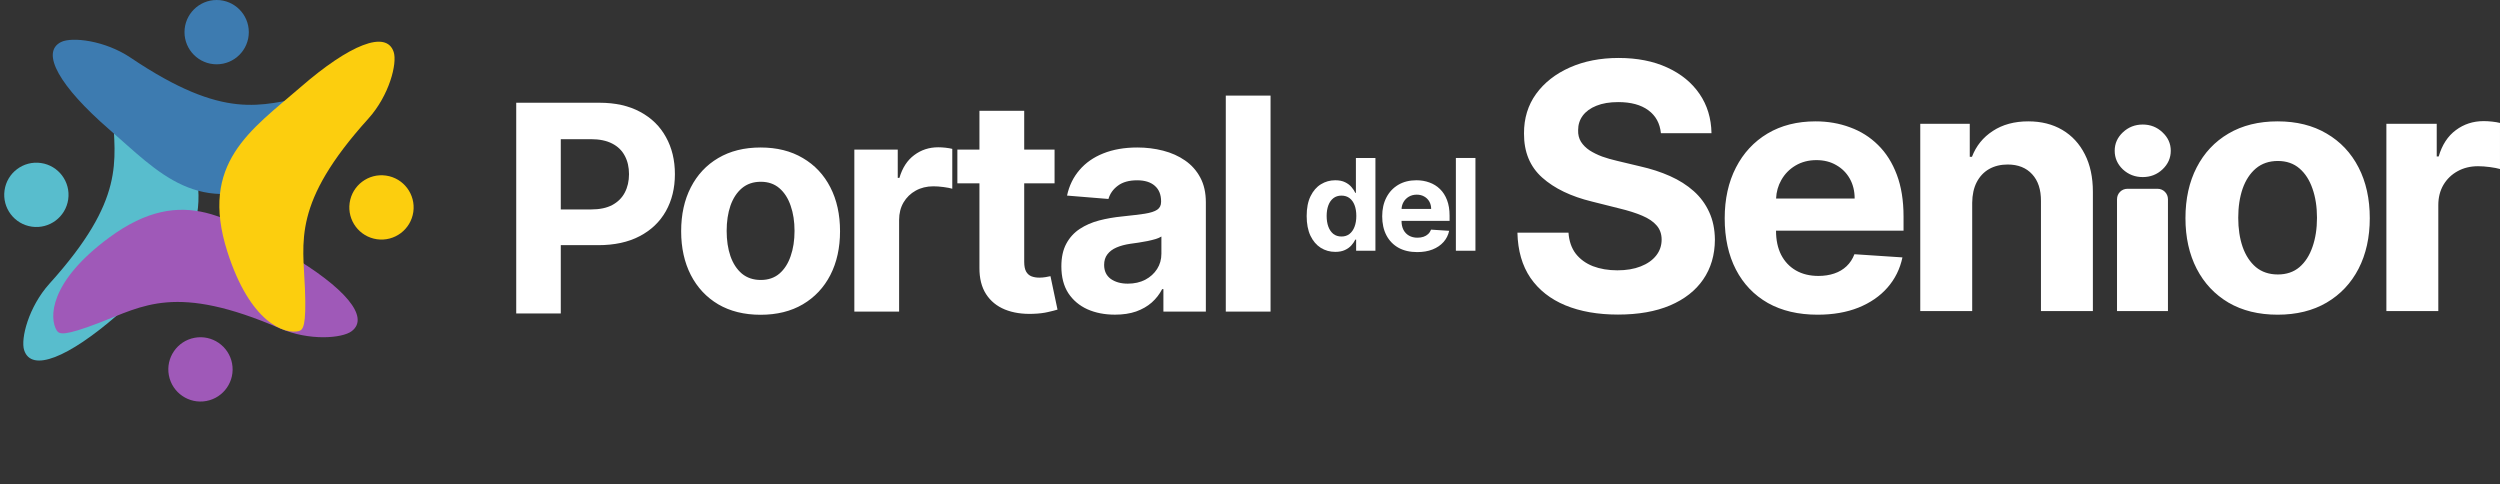
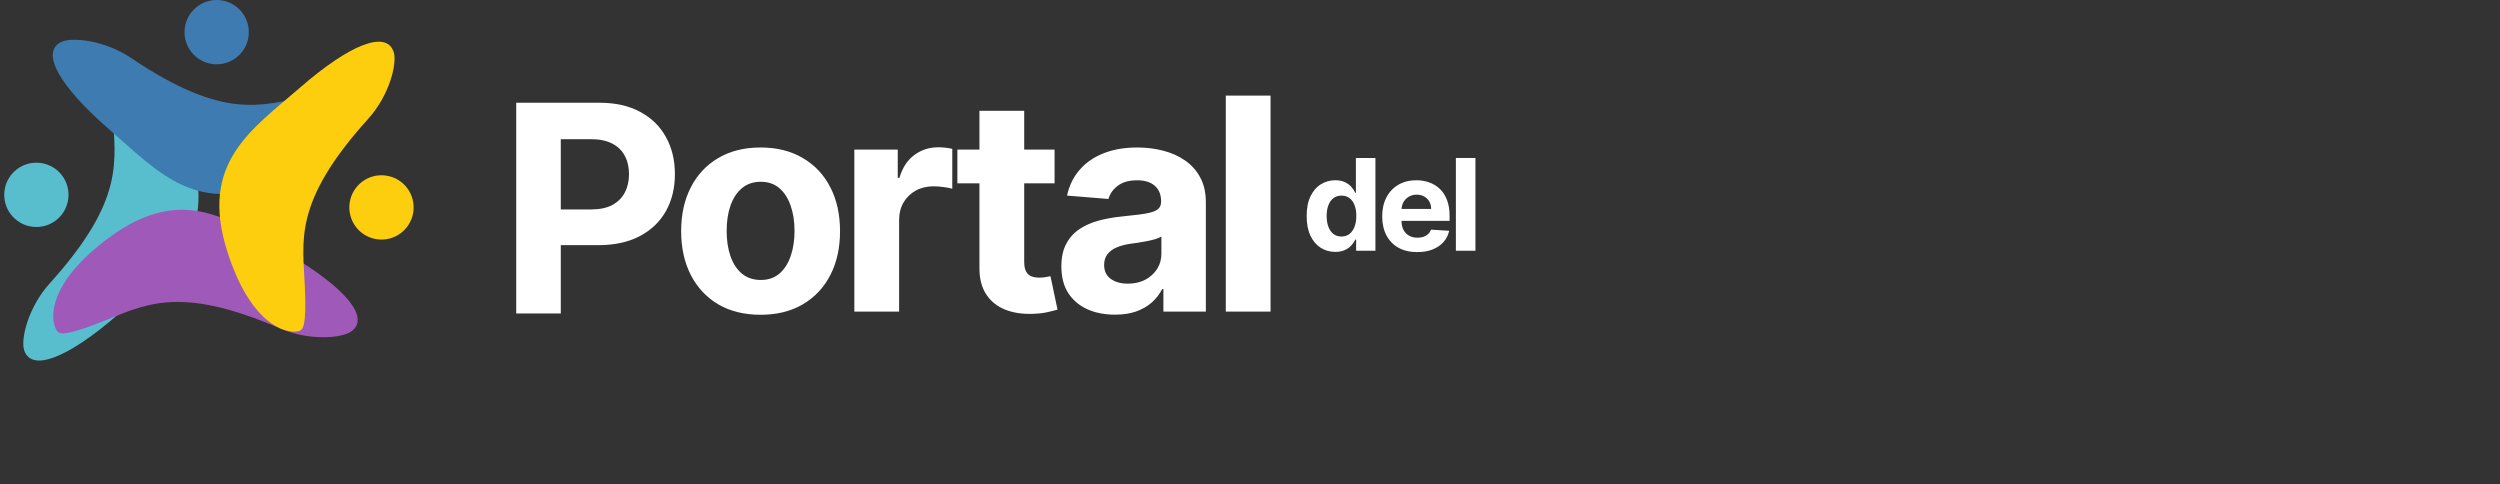
<svg xmlns="http://www.w3.org/2000/svg" width="346" height="67" viewBox="0 0 346 67" fill="none">
  <rect x="0" y="0" width="346" height="67" fill="#333333" stroke="none" />
  <circle cx="4.45" cy="4.45" r="4.45" transform="matrix(-0.141 0.99 0.99 0.141 1.257 21.933)" fill="#58BDCD" />
  <path d="M3.343 48.465C2.833 46.89 3.952 42.463 6.86 39.244C17.427 27.542 15.885 22.276 15.627 15.727C15.42 10.487 15.887 10.041 16.465 9.849C18.46 9.369 23.218 10.994 26.364 20.836C30.297 33.139 23.041 37.699 16.236 43.608C9.43 49.517 4.342 51.557 3.343 48.465Z" fill="#58BDCD" />
-   <circle cx="4.45" cy="4.45" r="4.45" transform="matrix(0.983 -0.183 -0.183 -0.983 24.185 56.312)" fill="#9F59B8" />
  <path d="M48.655 45.848C47.326 46.834 42.773 47.191 38.793 45.466C24.325 39.199 19.83 42.344 13.707 44.684C8.809 46.557 8.237 46.257 7.87 45.771C6.777 44.034 6.794 39.006 15.112 32.877C25.51 25.215 32.152 30.629 39.928 35.187C47.704 39.744 51.265 43.912 48.655 45.848Z" fill="#9F59B8" />
  <circle cx="4.45" cy="4.45" r="4.45" transform="matrix(-1 0 0 1 34.435 0)" fill="#3D7BB0" />
  <path d="M8.462 5.812C9.949 5.085 14.49 5.568 18.088 7.991C31.165 16.8 36.159 14.53 42.607 13.349C47.765 12.405 48.272 12.804 48.545 13.349C49.301 15.256 48.365 20.197 39.066 24.701C27.442 30.331 21.902 23.793 15.091 17.89C8.28 11.987 5.542 7.238 8.462 5.812Z" fill="#3D7BB0" />
  <circle cx="4.45" cy="4.45" r="4.45" transform="matrix(0.141 -0.99 -0.99 -0.141 56.575 33.739)" fill="#FCCE0E" />
  <path d="M54.489 7.206C54.998 8.782 53.88 13.209 50.972 16.428C40.405 28.13 41.947 33.395 42.205 39.945C42.412 45.185 41.945 45.63 41.367 45.823C39.372 46.303 34.614 44.678 31.468 34.836C27.535 22.533 34.791 17.973 41.596 12.064C48.402 6.154 53.49 4.115 54.489 7.206Z" fill="#FCCE0E" />
  <path fill-rule="evenodd" clip-rule="evenodd" d="M175.844 43.126V13.231H169.649V43.126H175.844ZM145.952 25.376V20.705H141.75V15.333H135.554V20.705H132.5V25.376H135.554V37.054C135.544 38.523 135.85 39.739 136.47 40.703C137.091 41.666 137.959 42.377 139.074 42.834C140.198 43.291 141.507 43.491 143 43.432C143.805 43.403 144.488 43.321 145.051 43.184C145.613 43.058 146.049 42.946 146.36 42.849L145.385 38.221C145.23 38.251 145.007 38.294 144.716 38.353C144.425 38.401 144.135 38.426 143.844 38.426C143.427 38.426 143.058 38.362 142.738 38.236C142.428 38.109 142.186 37.891 142.011 37.579C141.837 37.258 141.75 36.81 141.75 36.236V25.376H145.952ZM118.241 43.126V20.705H124.248V24.617H124.48C124.888 23.225 125.571 22.174 126.531 21.464C127.491 20.744 128.596 20.384 129.847 20.384C130.157 20.384 130.491 20.403 130.85 20.442C131.209 20.481 131.524 20.535 131.796 20.603V26.12C131.505 26.033 131.102 25.955 130.588 25.887C130.075 25.819 129.604 25.785 129.178 25.785C128.266 25.785 127.452 25.984 126.735 26.383C126.027 26.773 125.464 27.317 125.048 28.018C124.64 28.719 124.437 29.526 124.437 30.441V43.126H118.241ZM105.266 43.564C103.007 43.564 101.053 43.082 99.405 42.119C97.767 41.146 96.501 39.793 95.609 38.061C94.718 36.319 94.272 34.3 94.272 32.003C94.272 29.687 94.718 27.663 95.609 25.931C96.501 24.189 97.767 22.836 99.405 21.873C101.053 20.9 103.007 20.413 105.266 20.413C107.525 20.413 109.474 20.9 111.112 21.873C112.761 22.836 114.031 24.189 114.923 25.931C115.815 27.663 116.261 29.687 116.261 32.003C116.261 34.3 115.815 36.319 114.923 38.061C114.031 39.793 112.761 41.146 111.112 42.119C109.474 43.082 107.525 43.564 105.266 43.564ZM105.295 38.747C106.323 38.747 107.181 38.455 107.869 37.871C108.558 37.277 109.076 36.47 109.425 35.448C109.784 34.426 109.963 33.263 109.963 31.959C109.963 30.655 109.784 29.492 109.425 28.471C109.076 27.449 108.558 26.641 107.869 26.047C107.181 25.454 106.323 25.157 105.295 25.157C104.258 25.157 103.385 25.454 102.677 26.047C101.979 26.641 101.451 27.449 101.092 28.471C100.743 29.492 100.569 30.655 100.569 31.959C100.569 33.263 100.743 34.426 101.092 35.448C101.451 36.47 101.979 37.277 102.677 37.871C103.385 38.455 104.258 38.747 105.295 38.747ZM154.31 43.549C152.885 43.549 151.615 43.301 150.5 42.805C149.385 42.299 148.503 41.554 147.853 40.571C147.213 39.579 146.893 38.343 146.893 36.864C146.893 35.618 147.121 34.572 147.577 33.725C148.033 32.879 148.653 32.198 149.438 31.682C150.224 31.166 151.116 30.777 152.114 30.514C153.123 30.251 154.179 30.067 155.285 29.959C156.584 29.823 157.631 29.697 158.426 29.58C159.221 29.453 159.798 29.269 160.157 29.025C160.515 28.782 160.695 28.422 160.695 27.945V27.858C160.695 26.933 160.404 26.218 159.822 25.712C159.25 25.206 158.436 24.953 157.379 24.953C156.264 24.953 155.377 25.201 154.718 25.697C154.058 26.184 153.622 26.797 153.409 27.536L147.679 27.069C147.97 25.707 148.542 24.529 149.395 23.537C150.248 22.535 151.348 21.766 152.696 21.23C154.053 20.686 155.624 20.413 157.408 20.413C158.649 20.413 159.837 20.559 160.971 20.851C162.115 21.143 163.128 21.596 164.011 22.209C164.903 22.822 165.605 23.61 166.119 24.573C166.633 25.527 166.89 26.67 166.89 28.003V43.126H161.015V40.017H160.84C160.481 40.717 160.002 41.335 159.4 41.87C158.799 42.396 158.077 42.81 157.234 43.111C156.39 43.403 155.416 43.549 154.31 43.549ZM156.085 39.258C156.996 39.258 157.801 39.078 158.499 38.718C159.197 38.348 159.745 37.852 160.142 37.229C160.54 36.606 160.738 35.9 160.738 35.112V32.733C160.545 32.859 160.278 32.976 159.939 33.083C159.609 33.181 159.236 33.273 158.819 33.361C158.402 33.438 157.985 33.511 157.568 33.58C157.151 33.638 156.773 33.691 156.434 33.74C155.707 33.847 155.071 34.017 154.529 34.251C153.986 34.484 153.564 34.801 153.263 35.2C152.963 35.589 152.812 36.076 152.812 36.659C152.812 37.506 153.118 38.153 153.729 38.601C154.349 39.039 155.134 39.258 156.085 39.258Z" fill="white" />
  <path d="M184.803 34.859C184.061 34.859 183.39 34.671 182.788 34.294C182.19 33.914 181.716 33.356 181.364 32.621C181.017 31.881 180.843 30.974 180.843 29.9C180.843 28.797 181.023 27.879 181.383 27.148C181.743 26.412 182.222 25.863 182.82 25.499C183.421 25.131 184.08 24.948 184.797 24.948C185.343 24.948 185.799 25.04 186.163 25.223C186.532 25.403 186.829 25.629 187.053 25.9C187.282 26.168 187.456 26.431 187.574 26.69H187.657V21.863H190.359V34.702H187.689V33.16H187.574C187.447 33.427 187.267 33.693 187.034 33.956C186.805 34.215 186.506 34.43 186.138 34.602C185.773 34.773 185.328 34.859 184.803 34.859ZM185.661 32.733C186.098 32.733 186.466 32.617 186.767 32.382C187.072 32.144 187.305 31.812 187.466 31.386C187.632 30.959 187.714 30.46 187.714 29.887C187.714 29.315 187.634 28.817 187.473 28.395C187.312 27.973 187.079 27.647 186.773 27.418C186.468 27.188 186.098 27.073 185.661 27.073C185.216 27.073 184.841 27.192 184.536 27.43C184.231 27.668 184 27.998 183.843 28.421C183.686 28.843 183.608 29.332 183.608 29.887C183.608 30.448 183.686 30.943 183.843 31.373C184.004 31.799 184.235 32.134 184.536 32.376C184.841 32.614 185.216 32.733 185.661 32.733Z" fill="white" />
  <path d="M196.14 34.89C195.135 34.89 194.271 34.689 193.546 34.288C192.826 33.883 192.271 33.31 191.881 32.571C191.491 31.827 191.296 30.947 191.296 29.931C191.296 28.941 191.491 28.072 191.881 27.323C192.271 26.575 192.819 25.992 193.527 25.575C194.239 25.157 195.074 24.948 196.032 24.948C196.676 24.948 197.275 25.05 197.83 25.255C198.39 25.455 198.877 25.758 199.292 26.164C199.712 26.569 200.038 27.079 200.271 27.693C200.504 28.303 200.621 29.018 200.621 29.837V30.571H192.376V28.916H198.072C198.072 28.531 197.987 28.191 197.818 27.894C197.648 27.597 197.413 27.365 197.112 27.198C196.816 27.027 196.47 26.941 196.076 26.941C195.665 26.941 195.301 27.035 194.983 27.223C194.669 27.407 194.423 27.656 194.245 27.969C194.067 28.278 193.976 28.623 193.972 29.003V30.577C193.972 31.053 194.061 31.465 194.239 31.812C194.421 32.159 194.678 32.426 195.008 32.614C195.339 32.803 195.731 32.897 196.184 32.897C196.485 32.897 196.76 32.855 197.01 32.771C197.26 32.688 197.474 32.562 197.652 32.395C197.83 32.228 197.966 32.023 198.059 31.781L200.564 31.944C200.437 32.537 200.176 33.055 199.782 33.498C199.392 33.937 198.888 34.28 198.269 34.526C197.655 34.769 196.945 34.89 196.14 34.89Z" fill="white" />
  <path d="M204.201 21.863V34.702H201.493V21.863H204.201Z" fill="white" />
-   <path fill-rule="evenodd" clip-rule="evenodd" d="M229.869 18.432C229.734 17.071 229.154 16.014 228.131 15.26C227.107 14.507 225.718 14.13 223.963 14.13C222.771 14.13 221.765 14.299 220.943 14.636C220.122 14.962 219.493 15.418 219.054 16.003C218.626 16.588 218.413 17.251 218.413 17.994C218.39 18.612 218.52 19.152 218.801 19.613C219.093 20.074 219.493 20.474 219.999 20.811C220.505 21.137 221.09 21.424 221.753 21.672C222.417 21.908 223.126 22.11 223.879 22.279L226.983 23.021C228.491 23.359 229.874 23.809 231.134 24.371C232.394 24.933 233.485 25.625 234.407 26.446C235.329 27.267 236.043 28.235 236.55 29.348C237.067 30.462 237.331 31.738 237.343 33.178C237.331 35.292 236.791 37.126 235.723 38.678C234.666 40.219 233.136 41.417 231.134 42.272C229.143 43.115 226.742 43.537 223.93 43.537C221.14 43.537 218.711 43.11 216.641 42.255C214.583 41.4 212.975 40.135 211.816 38.459C210.669 36.772 210.067 34.685 210.011 32.199H217.08C217.159 33.358 217.49 34.325 218.075 35.101C218.671 35.866 219.464 36.445 220.454 36.839C221.455 37.221 222.586 37.413 223.845 37.413C225.083 37.413 226.157 37.233 227.068 36.873C227.99 36.513 228.704 36.012 229.211 35.371C229.717 34.73 229.97 33.993 229.97 33.161C229.97 32.385 229.739 31.733 229.278 31.204C228.828 30.675 228.164 30.225 227.287 29.854C226.421 29.483 225.358 29.146 224.098 28.842L220.336 27.897C217.423 27.189 215.123 26.081 213.436 24.573C211.749 23.066 210.911 21.036 210.922 18.483C210.911 16.391 211.467 14.563 212.592 13C213.728 11.436 215.286 10.216 217.265 9.338C219.245 8.461 221.495 8.022 224.014 8.022C226.579 8.022 228.817 8.461 230.729 9.338C232.652 10.216 234.148 11.436 235.217 13C236.285 14.563 236.836 16.374 236.87 18.432H229.869ZM330.275 43.048V17.133H337.243V21.654H337.513C337.985 20.046 338.778 18.831 339.891 18.01C341.005 17.178 342.287 16.762 343.738 16.762C344.098 16.762 344.486 16.784 344.902 16.829C345.318 16.874 345.684 16.936 345.999 17.015V23.392C345.661 23.291 345.195 23.201 344.599 23.122C344.002 23.044 343.457 23.004 342.962 23.004C341.905 23.004 340.96 23.235 340.128 23.696C339.307 24.146 338.654 24.776 338.171 25.585C337.698 26.395 337.462 27.329 337.462 28.386V43.048H330.275ZM244.672 41.934C246.595 43.014 248.89 43.554 251.556 43.554C253.693 43.554 255.577 43.227 257.208 42.575C258.85 41.911 260.188 40.989 261.223 39.808C262.269 38.616 262.961 37.221 263.298 35.624L256.651 35.185C256.403 35.838 256.043 36.389 255.571 36.839C255.099 37.289 254.531 37.626 253.867 37.851C253.203 38.076 252.472 38.189 251.674 38.189C250.47 38.189 249.43 37.935 248.552 37.429C247.675 36.923 246.995 36.203 246.511 35.27C246.039 34.336 245.802 33.228 245.802 31.946V31.929H263.45V29.955C263.45 27.751 263.141 25.827 262.522 24.185C261.903 22.532 261.037 21.16 259.924 20.069C258.822 18.977 257.528 18.162 256.043 17.622C254.57 17.071 252.978 16.796 251.269 16.796C248.727 16.796 246.511 17.358 244.621 18.483C242.743 19.607 241.286 21.176 240.252 23.19C239.217 25.203 238.699 27.543 238.699 30.208C238.699 32.941 239.217 35.309 240.252 37.311C241.286 39.302 242.76 40.843 244.672 41.934ZM245.809 27.475C245.852 26.545 246.092 25.695 246.528 24.927C247 24.084 247.653 23.415 248.485 22.92C249.329 22.414 250.296 22.161 251.387 22.161C252.433 22.161 253.35 22.391 254.137 22.852C254.935 23.302 255.56 23.927 256.01 24.725C256.46 25.524 256.684 26.44 256.684 27.475H245.809ZM272.952 43.048V28.066C272.963 26.952 273.171 26.002 273.576 25.214C273.992 24.416 274.566 23.808 275.297 23.392C276.04 22.976 276.894 22.768 277.862 22.768C279.301 22.768 280.432 23.218 281.253 24.118C282.074 25.006 282.479 26.244 282.468 27.829V43.048H289.655V26.547C289.655 24.534 289.284 22.802 288.541 21.351C287.799 19.889 286.759 18.764 285.42 17.977C284.082 17.189 282.513 16.796 280.713 16.796C278.79 16.796 277.153 17.24 275.803 18.128C274.454 19.006 273.492 20.198 272.918 21.705H272.615V17.133H265.765V43.048H272.952ZM296.554 24.507C295.486 24.507 294.569 24.153 293.804 23.444C293.051 22.724 292.674 21.864 292.674 20.863C292.674 19.873 293.051 19.024 293.804 18.315C294.569 17.596 295.486 17.236 296.554 17.236C297.623 17.236 298.534 17.596 299.288 18.315C300.052 19.024 300.435 19.873 300.435 20.863C300.435 21.864 300.052 22.724 299.288 23.444C298.534 24.153 297.623 24.507 296.554 24.507ZM308.423 41.883C310.335 42.997 312.601 43.554 315.222 43.554C317.843 43.554 320.103 42.997 322.004 41.883C323.916 40.759 325.39 39.195 326.425 37.193C327.459 35.18 327.977 32.846 327.977 30.192C327.977 27.515 327.459 25.175 326.425 23.173C325.39 21.16 323.916 19.596 322.004 18.483C320.103 17.358 317.843 16.796 315.222 16.796C312.601 16.796 310.335 17.358 308.423 18.483C306.522 19.596 305.054 21.16 304.019 23.173C302.984 25.175 302.467 27.515 302.467 30.192C302.467 32.846 302.984 35.18 304.019 37.193C305.054 39.195 306.522 40.759 308.423 41.883ZM318.242 36.974C317.443 37.649 316.448 37.986 315.256 37.986C314.052 37.986 313.04 37.649 312.219 36.974C311.409 36.288 310.796 35.354 310.38 34.173C309.975 32.992 309.772 31.648 309.772 30.141C309.772 28.634 309.975 27.29 310.38 26.109C310.796 24.927 311.409 23.994 312.219 23.308C313.04 22.622 314.052 22.279 315.256 22.279C316.448 22.279 317.443 22.622 318.242 23.308C319.041 23.994 319.642 24.927 320.047 26.109C320.463 27.29 320.671 28.634 320.671 30.141C320.671 31.648 320.463 32.992 320.047 34.173C319.642 35.354 319.041 36.288 318.242 36.974ZM294.43 26.128C293.638 26.128 292.995 26.771 292.995 27.564V43.047H300.044V27.564C300.044 26.771 299.402 26.128 298.609 26.128H294.43Z" fill="white" />
  <path d="M71.445 43.387V14.219H82.953C85.165 14.219 87.05 14.641 88.607 15.486C90.165 16.322 91.351 17.485 92.168 18.976C92.994 20.457 93.407 22.166 93.407 24.103C93.407 26.04 92.989 27.749 92.154 29.23C91.318 30.711 90.108 31.865 88.522 32.691C86.946 33.517 85.037 33.93 82.796 33.93H75.462V28.988H81.799C82.986 28.988 83.964 28.784 84.733 28.376C85.512 27.958 86.091 27.383 86.471 26.652C86.86 25.912 87.055 25.062 87.055 24.103C87.055 23.134 86.86 22.289 86.471 21.568C86.091 20.837 85.512 20.272 84.733 19.873C83.955 19.465 82.967 19.261 81.771 19.261H77.612V43.387H71.445Z" fill="white" />
</svg>